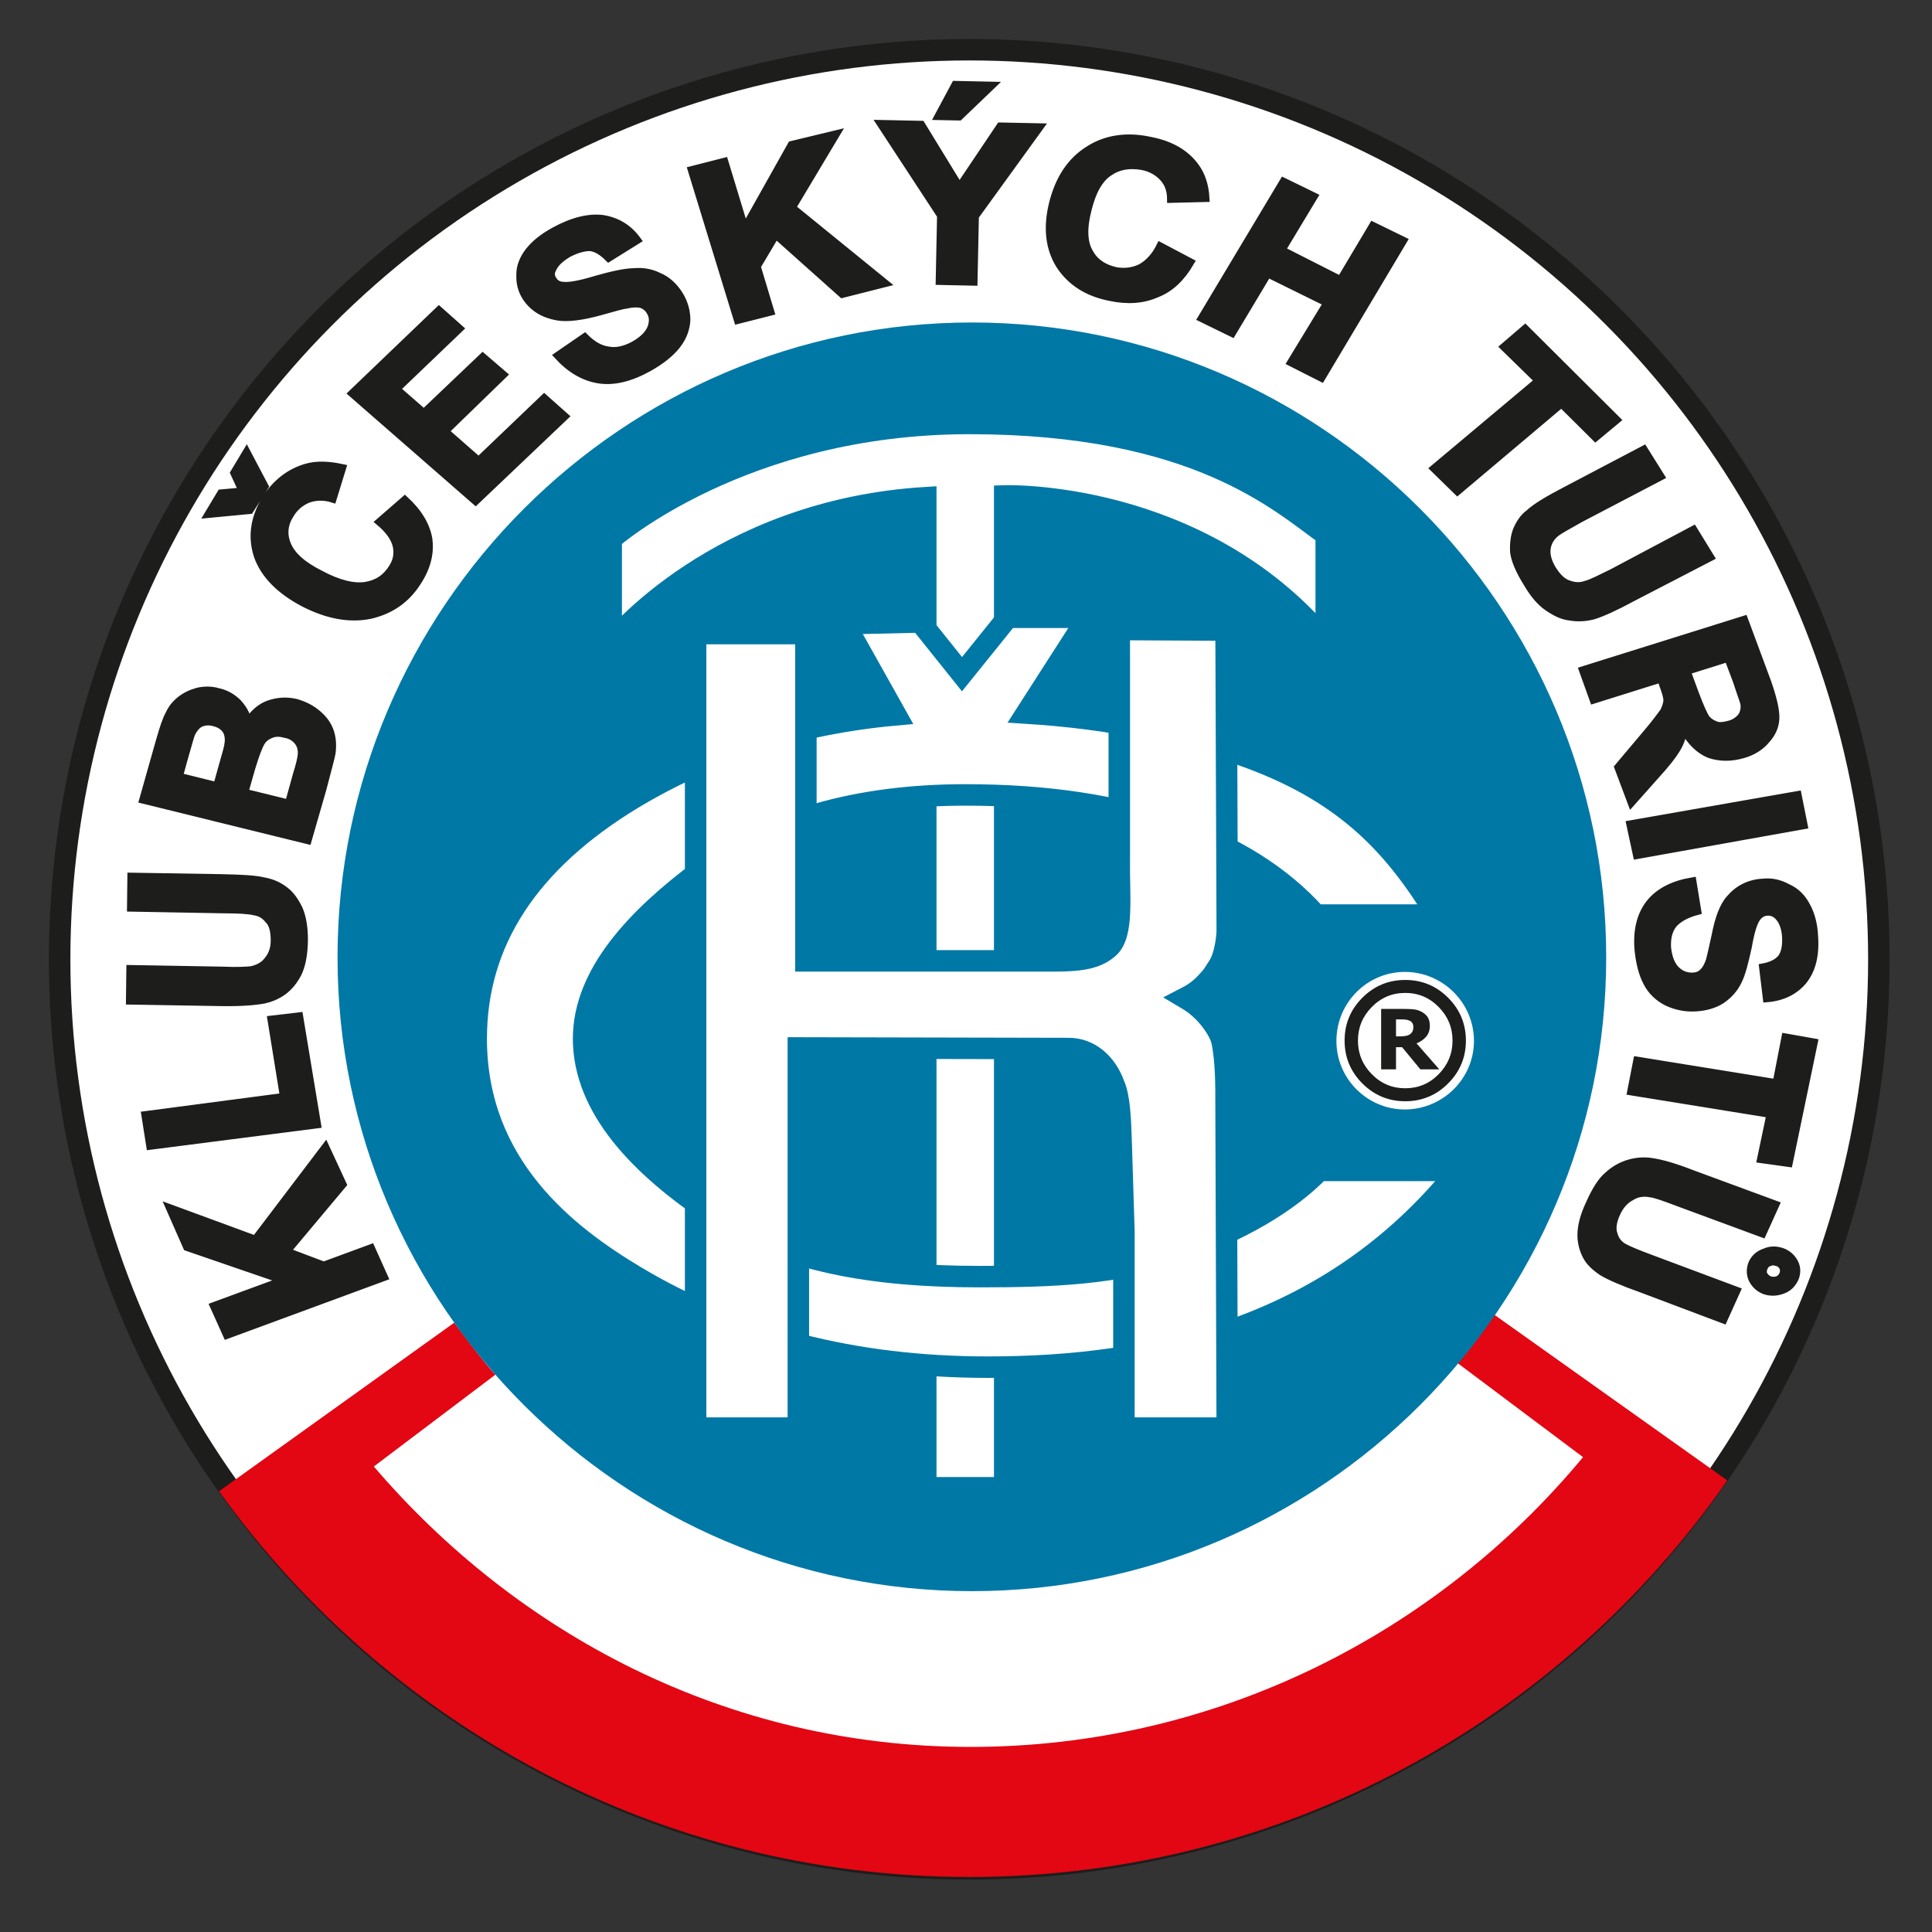
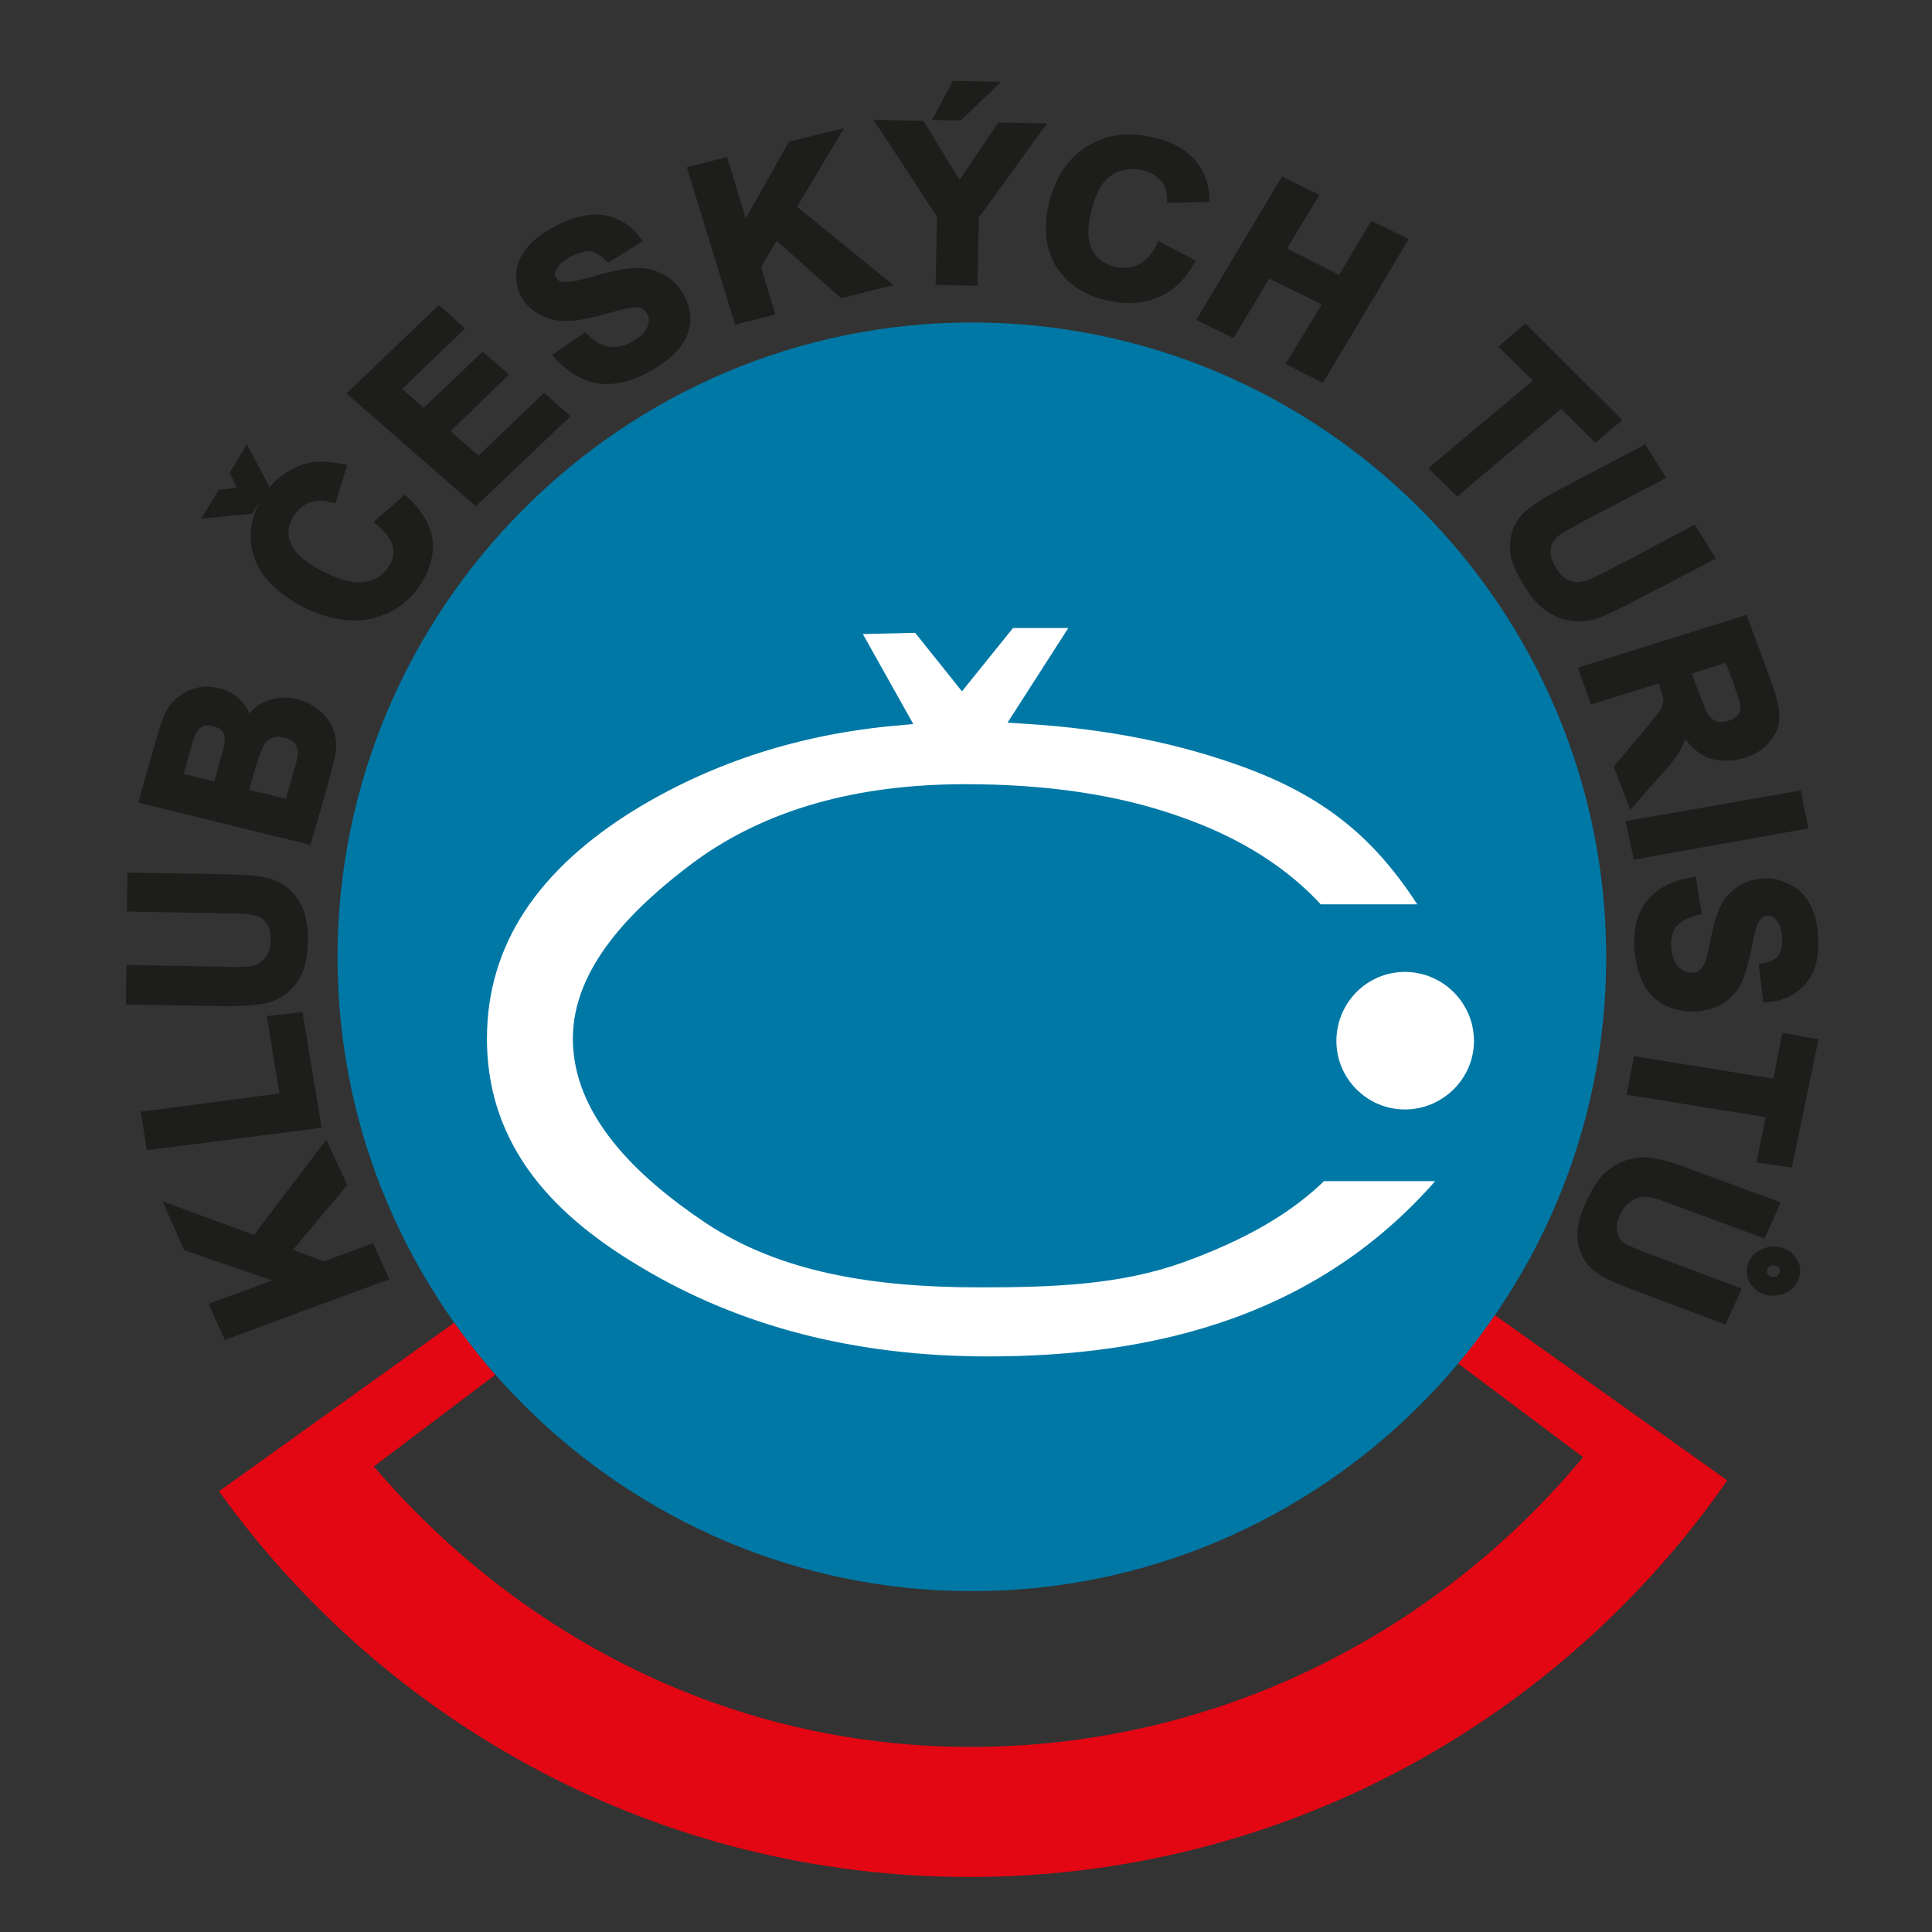
<svg xmlns="http://www.w3.org/2000/svg" version="1.1" id="Vrstva_1" x="0px" y="0px" width="180px" height="180px" viewBox="0 0 180 180" enable-background="new 0 0 180 180" xml:space="preserve">
  <rect x="0" y="0" width="180" height="180" fill="#333333" stroke="none" />
  <g>
-     <circle fill="#FFFFFF" stroke="#1D1D1B" stroke-width="2" cx="90.303" cy="89.378" r="84.746" />
    <path fill="#E30613" d="M20.406,138.939C36,160.697,61.498,174.874,90.309,174.874c29.255,0,55.097-14.62,70.619-36.949   l-22.223-15.801c-0.61,0.939-3.43,4.479-3.43,4.479l12.214,9.157c-13.607,16.401-34.146,26.996-57.053,26.996   c-22.81,0-42.35-10.632-55.608-26.126l11.331-8.559c-1.021-1.021-3.835-4.842-3.835-4.842L20.406,138.939z" />
    <path fill="#0078A6" d="M90.548,30.045c32.551,0,59.099,26.55,59.099,59.154c0,32.497-26.548,59.045-59.099,59.045   c-32.497,0-59.101-26.548-59.101-59.045C31.447,56.595,58.051,30.045,90.548,30.045z" />
    <g>
-       <path fill="#FFFFFF" stroke="#0078A6" stroke-width="2" d="M86.252,46.366v92.246h7.354V46.204c0,0,18.086-0.604,29.955,13.518    v-9.895c-4.267-3.026-12.05-10.374-33.253-10.374c-21.204,0-33.363,10.753-33.363,10.753v9.57L57,59.83    C57,59.83,66.802,47.551,86.252,46.366z" />
      <path fill="#FFFFFF" stroke="#0078A6" stroke-width="2" d="M95.631,66.436l5.73-8.923h-7.462l-4.271,5.3l-3.894-4.866l-7.03,0.163    l4.758,8.489c-9.03,0.811-17.194,3.405-24.494,7.785c-9.732,5.895-14.599,13.354-14.599,22.385    c0,11.843,8.435,18.329,14.869,22.171c9.409,5.622,20.331,8.435,32.822,8.435c15.249,0,31.903-3.514,43.797-18.331h-12.922    c-3.028,3.083-7.354,5.57-13.031,7.624c-5.732,2.055-11.896,2.272-18.655,2.272c-9.895,0-18.222-1.406-24.873-5.786    c-6.651-4.433-12.003-9.896-12.003-16.385c0-6.001,4.974-11.246,10.922-15.68c6.435-4.705,14.653-7.028,24.656-7.028    c7.516,0,14.005,0.973,19.52,2.918c5.515,1.894,9.895,4.651,13.14,8.273h11.247c-3.893-6.38-8.327-11.246-17.303-14.599    C110.175,68.273,103.309,66.922,95.631,66.436z" />
-       <path fill="#FFFFFF" stroke="#0078A6" stroke-width="2" d="M74.38,133.051h-9.571V59.027h10.274v30.496h23.25    c2.597,0,3.955-0.324,4.976-1.243c1.398-1.26,0.918-4.921,0.972-8.218V58.65l9.949,0.053l0.109,27.955    c0,0.756-0.217,1.946-0.433,2.541c-0.217,0.648-0.481,0.974-0.974,1.73c-0.824,0.961-1.313,1.448-2.491,2.055    c0.578,0.34,1.106,0.71,1.679,1.284c0.515,0.515,1.514,1.729,1.734,2.753c0.395,1.847,0.375,4.29,0.375,5.804l0.109,30.226h-9.625    v-18.329l-0.27-8.652c-0.054-1.567-0.122-3.848-0.641-4.983c-0.702-2-2.291-3.397-4.226-3.397L74.38,97.635V133.051z" />
    </g>
    <path fill="#1D1D1B" stroke="#1D1D1B" stroke-width="0.707" d="M35.794,118.986l-14.663,5.401l-1.221-2.713l6.504-2.389   l-8.998-3.092l-1.607-3.65l7.976,2.933l6.539-8.615l1.616,3.491l-5.23,6.242l3.455,1.305l4.41-1.626L35.794,118.986L35.794,118.986   z M29.559,104.768l-15.581,2.001l-0.454-2.89l12.912-1.699l-1.165-7.202l2.614-0.306L29.559,104.768L29.559,104.768z M12.088,93.24   l0.037-2.977l8.6,0.15c1.35,0.064,2.274,0.001,2.654-0.035c0.656-0.129,1.212-0.427,1.56-0.897   c0.402-0.469,0.649-1.105,0.636-1.918c-0.015-0.813-0.145-1.468-0.559-1.868c-0.356-0.45-0.779-0.688-1.315-0.769   c-0.59-0.137-1.454-0.179-2.699-0.185l-8.816-0.16l0.035-2.921l8.33,0.136c1.946,0.041,3.242,0.104,4.044,0.305   c0.806,0.149,1.44,0.449,2.013,0.911c0.522,0.402,0.925,1.02,1.269,1.74c0.29,0.717,0.461,1.646,0.459,2.782   c-0.014,1.406-0.227,2.426-0.588,3.167c-0.357,0.685-0.819,1.258-1.38,1.665c-0.561,0.404-1.168,0.646-1.77,0.779   c-0.929,0.171-2.233,0.268-4.018,0.237L12.088,93.24L12.088,93.24z M13.326,74.516l1.571-5.554   c0.325-1.121,0.581-1.921,0.877-2.448c0.242-0.53,0.587-0.945,1.038-1.303c0.451-0.356,0.949-0.604,1.608-0.787   c0.602-0.135,1.253-0.154,1.893,0.038c0.697,0.144,1.33,0.498,1.846,1.011c0.462,0.51,0.814,1.067,0.941,1.777   c0.526-0.786,1.149-1.351,1.921-1.638c0.826-0.285,1.641-0.354,2.551-0.146c0.694,0.197,1.33,0.497,1.903,0.959   c0.572,0.462,0.981,0.969,1.222,1.575c0.241,0.606,0.315,1.315,0.221,2.121c-0.078,0.484-0.403,1.606-0.87,3.423l-1.369,4.752   L13.326,74.516L13.326,74.516z M16.68,72.351l3.531,0.877l0.523-1.869c0.325-1.122,0.522-1.816,0.535-2.086   c0.078-0.484-0.009-0.921-0.209-1.256c-0.254-0.337-0.567-0.568-1.103-0.702c-0.48-0.134-0.862-0.098-1.248,0.046   c-0.389,0.197-0.621,0.512-0.857,0.933c-0.121,0.266-0.323,1.067-0.713,2.401L16.68,72.351L16.68,72.351z M22.779,73.839   l4.12,1.013l0.723-2.616c0.32-1.014,0.459-1.656,0.476-1.98c0.021-0.433-0.069-0.815-0.323-1.152   c-0.254-0.337-0.673-0.629-1.21-0.71c-0.427-0.128-0.859-0.148-1.245-0.006c-0.386,0.145-0.72,0.345-0.955,0.711   c-0.235,0.368-0.544,1.165-0.932,2.444L22.779,73.839L22.779,73.839z M35.349,48.623l2.367-2.061   c1.3,1.196,2.002,2.419,2.216,3.673c0.16,1.253-0.115,2.538-0.988,3.905c-1.05,1.686-2.504,2.703-4.419,3.158   c-1.913,0.4-3.952,0.038-6.175-1.09c-2.274-1.187-3.723-2.659-4.347-4.418c-0.572-1.76-0.331-3.48,0.724-5.272   c0.99-1.525,2.224-2.498,3.815-2.968c0.987-0.28,2.067-0.231,3.353,0.044l-0.887,2.883c-0.8-0.253-1.56-0.233-2.273,0.005   c-0.717,0.292-1.28,0.755-1.69,1.44c-0.581,0.894-0.679,1.863-0.288,2.801c0.388,0.991,1.375,1.902,3.016,2.733   c1.743,0.945,3.189,1.282,4.28,1.113c1.091-0.166,1.928-0.724,2.512-1.674c0.407-0.63,0.546-1.326,0.364-2.092   C36.745,50.091,36.236,49.365,35.349,48.623L35.349,48.623z M19.415,47.902l1.17-1.949l2.011-0.181l-0.789-1.714l1.169-1.949   l1.696,3.216l-1.399,2.209L19.415,47.902L19.415,47.902z M44.313,46.698L32.805,36.653l8.09-7.755l1.925,1.711l-5.883,5.634   l2.552,2.228l5.486-5.22l1.928,1.656l-5.434,5.276l3.124,2.739l6.109-5.842l1.925,1.711L44.313,46.698L44.313,46.698z    M51.962,33.133l2.514-1.728c0.725,0.737,1.464,1.149,2.217,1.237c0.698,0.139,1.519-0.038,2.351-0.489   c0.888-0.502,1.398-1.02,1.645-1.657c0.188-0.587,0.156-1.075-0.148-1.523c-0.202-0.332-0.465-0.507-0.784-0.63   c-0.321-0.068-0.753-0.089-1.355,0.047c-0.381,0.038-1.203,0.271-2.519,0.645c-1.699,0.464-3.005,0.622-3.919,0.473   c-1.289-0.222-2.291-0.807-2.949-1.812c-0.405-0.614-0.589-1.325-0.555-2.081c-0.02-0.76,0.284-1.504,0.802-2.184   c0.574-0.731,1.359-1.347,2.359-1.897c1.72-0.949,3.252-1.313,4.545-1.147c1.342,0.223,2.395,0.866,3.211,1.985l-2.673,1.666   c-0.57-0.567-1.097-0.914-1.688-0.996c-0.54-0.025-1.251,0.161-2.027,0.557c-0.778,0.452-1.287,0.919-1.529,1.502   c-0.177,0.316-0.14,0.696,0.065,0.977c0.201,0.335,0.518,0.512,0.896,0.528c0.538,0.078,1.574-0.092,3.11-0.564   c1.481-0.42,2.683-0.69,3.55-0.704c0.815-0.073,1.62,0.072,2.308,0.428c0.744,0.304,1.367,0.874,1.874,1.653   c0.455,0.727,0.691,1.495,0.706,2.36c-0.039,0.865-0.345,1.663-0.92,2.395c-0.574,0.732-1.473,1.45-2.639,2.101   c-1.72,0.95-3.252,1.313-4.65,1.088C54.361,35.135,53.097,34.374,51.962,33.133L51.962,33.133z M68.728,29.829l-4.294-13.995   l3.066-0.782l1.885,6.202l4.355-7.76l4.158-1.003l-4.097,6.852l8.666,7.048l-3.997,1.011l-6.192-5.529l-1.756,2.952l1.271,4.226   L68.728,29.829L68.728,29.829z M87.53,26.193l0.127-6.107l-5.606-8.555l3.784,0.079l3.555,5.807l3.798-5.652l3.676,0.077   l-6.017,8.312l-0.128,6.107L87.53,26.193L87.53,26.193z M87.419,10.833l1.577-2.941l3.405,0.072l-3.034,2.909L87.419,10.833   L87.419,10.833z M108.093,22.935l2.824,1.493c-0.854,1.466-1.873,2.446-3.168,2.943c-1.237,0.55-2.697,0.671-4.376,0.305   c-2.058-0.416-3.579-1.378-4.619-2.938c-0.986-1.561-1.217-3.452-0.693-5.671c0.576-2.385,1.698-4.069,3.367-5.111   c1.614-1.04,3.559-1.325,5.723-0.855c1.896,0.365,3.308,1.164,4.238,2.455c0.547,0.752,0.878,1.723,0.941,2.911l-3.243,0.08   c-0.006-0.811-0.228-1.457-0.719-1.995c-0.492-0.535-1.143-0.91-1.956-1.065c-1.19-0.207-2.216-0.037-3.077,0.564   c-0.916,0.602-1.555,1.742-1.974,3.421c-0.472,1.789-0.408,3.14,0.141,4.055c0.495,0.916,1.309,1.452,2.445,1.713   c0.813,0.155,1.624,0.04,2.323-0.29C106.971,24.565,107.614,23.911,108.093,22.935L108.093,22.935z M111.947,29.65l7.63-12.74   l2.848,1.388l-3.012,4.998l5.48,2.782l3.008-5.052l2.847,1.391l-7.629,12.794l-2.848-1.443l3.376-5.548l-5.532-2.727l-3.322,5.547   L111.947,29.65L111.947,29.65z M133.597,43.645l9.743-8.175l-3.228-3.151l1.982-1.701l8.536,8.497l-1.982,1.646l-3.174-3.151   l-9.69,8.173L133.597,43.645L133.597,43.645z M153.155,41.869l1.58,2.523l-7.502,3.925c-1.161,0.65-1.899,1.064-2.212,1.294   c-0.524,0.404-0.825,0.905-0.904,1.504c-0.081,0.6,0.112,1.24,0.522,1.927c0.468,0.733,0.923,1.201,1.527,1.388   c0.55,0.19,1.038,0.222,1.571,0.035c0.535-0.133,1.328-0.551,2.439-1.09l7.605-4.037l1.583,2.578l-7.239,3.75   c-1.637,0.89-2.857,1.433-3.657,1.687c-0.75,0.198-1.505,0.234-2.215,0.104c-0.707-0.073-1.373-0.422-2.043-0.878   c-0.671-0.457-1.301-1.184-1.889-2.186c-0.762-1.208-1.187-2.217-1.276-2.971c-0.037-0.756,0.04-1.464,0.282-2.071   c0.292-0.662,0.648-1.166,1.119-1.514c0.673-0.627,1.78-1.274,3.366-2.106L153.155,41.869L153.155,41.869z M147.463,62.435   l15.043-4.711l2.17,5.852c0.5,1.438,0.77,2.563,0.751,3.321c-0.019,0.758-0.313,1.422-0.879,2.044   c-0.512,0.619-1.248,1.087-2.156,1.347c-1.121,0.323-2.15,0.317-3.139-0.016c-0.939-0.389-1.733-1.164-2.384-2.323   c-0.126,0.762-0.368,1.37-0.721,1.928c-0.301,0.502-0.914,1.288-1.841,2.306l-2.313,2.599l-1.238-3.298l2.563-3.042   c0.924-1.073,1.432-1.801,1.687-2.138c0.198-0.387,0.291-0.718,0.329-1.043c-0.015-0.324-0.146-0.807-0.394-1.445l-0.188-0.585   l-6.294,1.974L147.463,62.435L147.463,62.435z M157.157,62.52l0.744,2.024c0.496,1.329,0.858,2.124,1.088,2.438   c0.286,0.313,0.563,0.461,0.949,0.605c0.383,0.09,0.759,0.021,1.24-0.111c0.481-0.132,0.846-0.419,1.102-0.755   c0.201-0.335,0.292-0.72,0.214-1.201c-0.066-0.27-0.314-0.907-0.693-2.08l-0.803-2.127L157.157,62.52L157.157,62.52z    M151.873,76.79l15.622-2.737l0.568,2.843l-15.567,2.787L151.873,76.79L151.873,76.79z M157.695,82.091l0.456,2.794   c-1.017,0.264-1.754,0.678-2.218,1.187c-0.46,0.562-0.643,1.275-0.6,2.192c0.097,0.916,0.346,1.608,0.801,2.074   c0.454,0.466,1.004,0.656,1.599,0.628c0.378-0.017,0.697-0.142,0.904-0.365c0.259-0.229,0.46-0.564,0.651-1.115   c0.093-0.327,0.271-1.148,0.538-2.353c0.305-1.585,0.738-2.742,1.355-3.42c0.771-0.902,1.828-1.439,3.071-1.496   c0.807-0.092,1.574,0.089,2.295,0.487c0.775,0.342,1.344,0.909,1.759,1.703c0.414,0.74,0.676,1.701,0.725,2.78   c0.141,1.835-0.228,3.205-1.046,4.218c-0.822,0.959-1.932,1.499-3.389,1.62l-0.352-2.906c0.804-0.146,1.387-0.443,1.745-0.893   c0.303-0.447,0.437-1.049,0.397-1.914c-0.039-0.81-0.288-1.502-0.687-1.916c-0.285-0.312-0.616-0.458-1.049-0.438   c-0.377,0.019-0.694,0.196-0.95,0.532c-0.306,0.393-0.589,1.271-0.844,2.745c-0.313,1.422-0.586,2.518-0.934,3.184   c-0.345,0.72-0.86,1.285-1.542,1.751c-0.629,0.409-1.484,0.664-2.457,0.711c-0.917,0.043-1.791-0.133-2.622-0.527   c-0.776-0.396-1.455-1.014-1.875-1.859c-0.415-0.794-0.682-1.864-0.794-3.103c-0.14-1.836,0.281-3.261,1.098-4.273   C154.601,83.049,155.923,82.39,157.695,82.091L157.695,82.091z M152.521,98.802l12.981,2.099l0.829-4.264l2.674,0.472   l-2.339,11.261l-2.617-0.364l0.886-4.209l-12.981-2.098L152.521,98.802L152.521,98.802z M165.433,112.227l-1.226,2.711   l-7.932-2.929c-1.268-0.482-2.094-0.769-2.475-0.806c-0.656-0.13-1.302-0.046-1.826,0.302c-0.581,0.301-1.045,0.809-1.386,1.581   c-0.343,0.775-0.421,1.428-0.236,1.906c0.133,0.535,0.478,0.952,0.923,1.202c0.444,0.248,1.271,0.59,2.428,1.022l8.101,3.029   l-1.225,2.711l-7.661-2.888c-1.761-0.622-2.977-1.16-3.645-1.562c-0.671-0.455-1.181-0.92-1.479-1.501   c-0.297-0.58-0.492-1.276-0.474-2.033c0.018-0.76,0.245-1.69,0.738-2.742c0.586-1.327,1.14-2.218,1.766-2.736   c0.622-0.569,1.308-0.927,2.003-1.122c0.694-0.194,1.343-0.224,1.942-0.146c0.926,0.12,2.243,0.491,3.842,1.119L165.433,112.227   L165.433,112.227z M164.4,120.232c-0.496-0.192-0.89-0.553-1.131-1.028c-0.242-0.53-0.21-1.019-0.017-1.515   c0.247-0.499,0.611-0.842,1.195-1.03c0.532-0.242,1.074-0.214,1.624-0.021c0.497,0.192,0.892,0.552,1.131,1.027   c0.238,0.477,0.21,1.019,0.014,1.463c-0.248,0.498-0.607,0.895-1.194,1.082C165.491,120.399,164.951,120.424,164.4,120.232   L164.4,120.232z M164.84,119.238c0.275,0.096,0.491,0.085,0.759,0.019c0.266-0.121,0.42-0.29,0.517-0.51   c0.099-0.224,0.089-0.439,0.024-0.652c-0.119-0.211-0.29-0.42-0.509-0.464c-0.276-0.095-0.548-0.137-0.758-0.018   c-0.269,0.066-0.422,0.237-0.521,0.458c-0.098,0.22-0.14,0.494-0.02,0.704C164.45,118.986,164.62,119.141,164.84,119.238z" />
    <g>
      <path fill="#FFFFFF" d="M130.89,103.366c3.514,0,6.435-2.864,6.435-6.38c0-3.569-2.92-6.435-6.435-6.435s-6.38,2.865-6.38,6.435    C124.51,100.502,127.376,103.366,130.89,103.366z" />
      <g>
-         <path fill="#1D1D1B" d="M136.574,96.95c0,1.559-0.553,2.89-1.656,3.993c-1.104,1.104-2.437,1.658-3.996,1.658     c-1.557,0-2.89-0.555-3.994-1.658c-1.103-1.104-1.655-2.435-1.655-3.993s0.552-2.891,1.655-3.994     c1.104-1.104,2.437-1.656,3.994-1.656c1.559,0,2.891,0.553,3.996,1.656C136.021,94.06,136.574,95.392,136.574,96.95z      M135.329,96.95c0-1.216-0.43-2.26-1.292-3.131c-0.861-0.875-1.898-1.311-3.115-1.311c-1.215,0-2.253,0.436-3.113,1.311     c-0.862,0.871-1.292,1.915-1.292,3.131c0,1.215,0.43,2.259,1.292,3.132c0.86,0.873,1.898,1.31,3.113,1.31     c1.217,0,2.254-0.437,3.115-1.31S135.329,98.165,135.329,96.95z M134.098,99.631h-1.763l-1.703-2.064h-0.57v2.064h-1.385v-5.632     h2.132c0.396,0,0.712,0.015,0.952,0.046c0.241,0.03,0.477,0.107,0.711,0.236c0.257,0.144,0.446,0.317,0.564,0.523     c0.121,0.205,0.179,0.46,0.179,0.767c0,0.409-0.115,0.746-0.344,1.014c-0.229,0.266-0.528,0.474-0.898,0.621L134.098,99.631z      M131.68,95.671c0-0.118-0.025-0.226-0.075-0.323c-0.05-0.097-0.134-0.176-0.251-0.237c-0.109-0.062-0.235-0.099-0.376-0.115     c-0.142-0.015-0.302-0.021-0.479-0.021h-0.437v1.584h0.332c0.23,0,0.429-0.017,0.594-0.05c0.165-0.031,0.298-0.087,0.397-0.165     c0.1-0.074,0.175-0.165,0.223-0.274C131.656,95.96,131.68,95.826,131.68,95.671z" />
-       </g>
+         </g>
    </g>
  </g>
</svg>